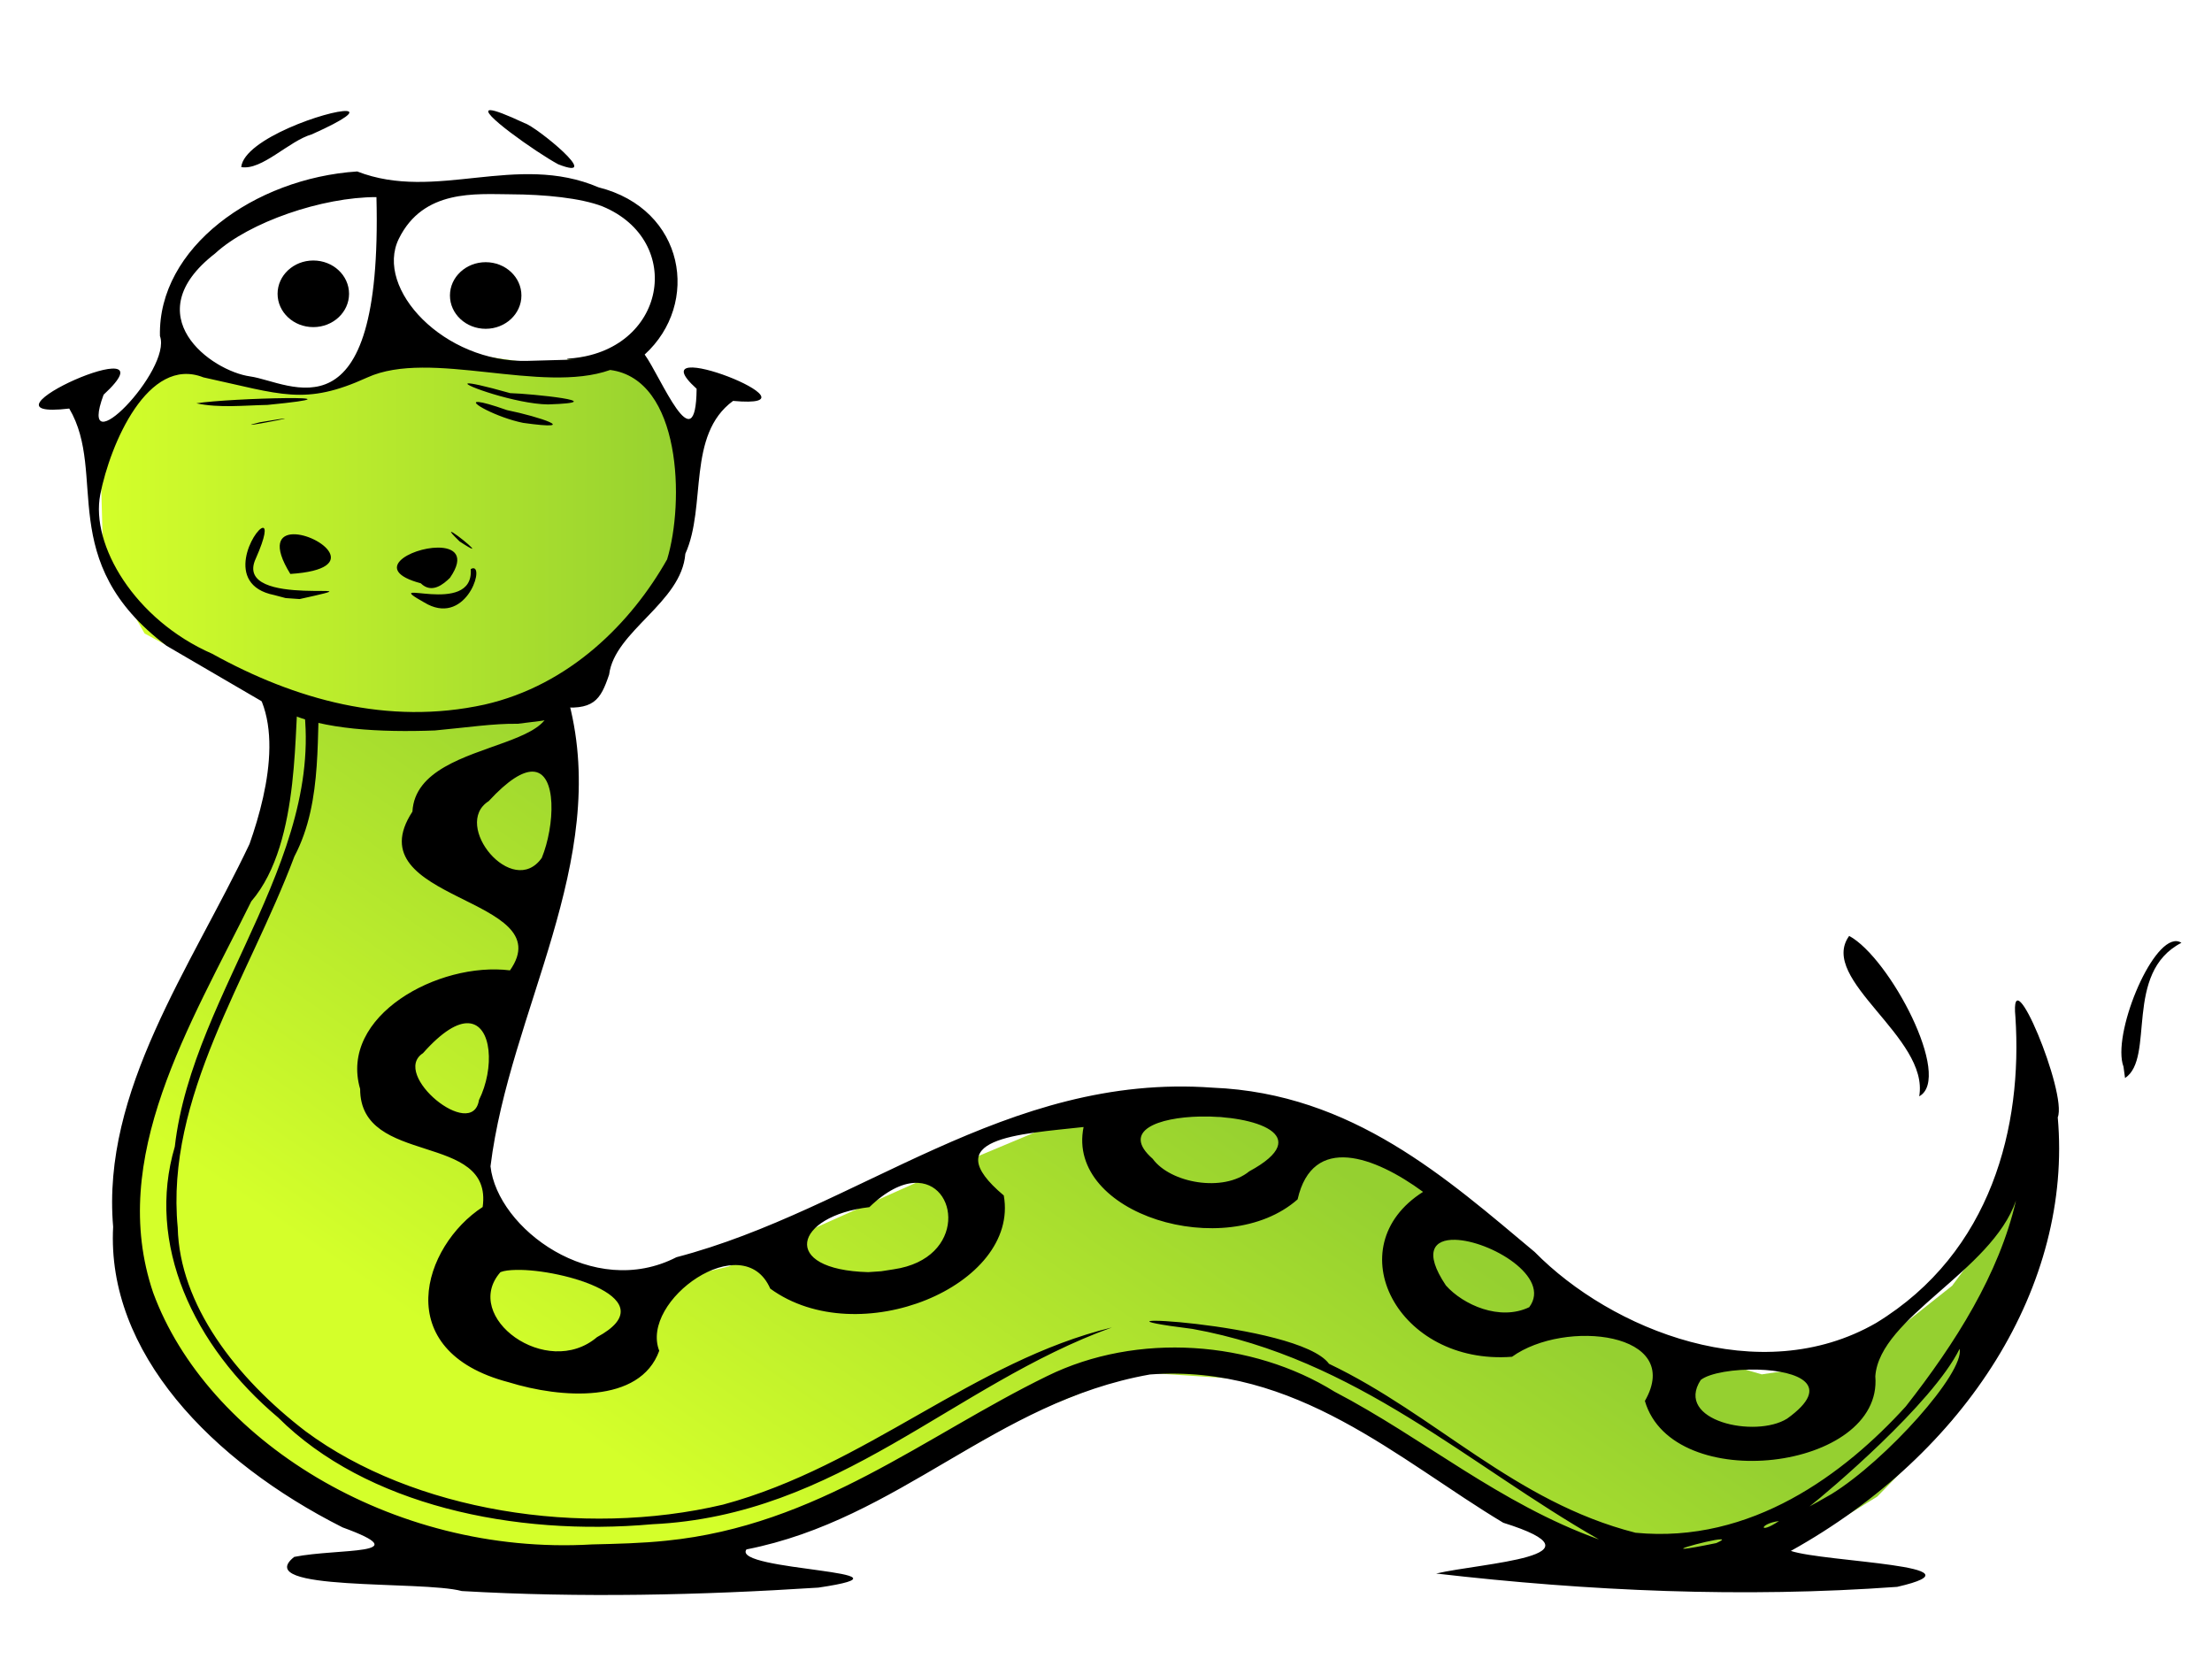
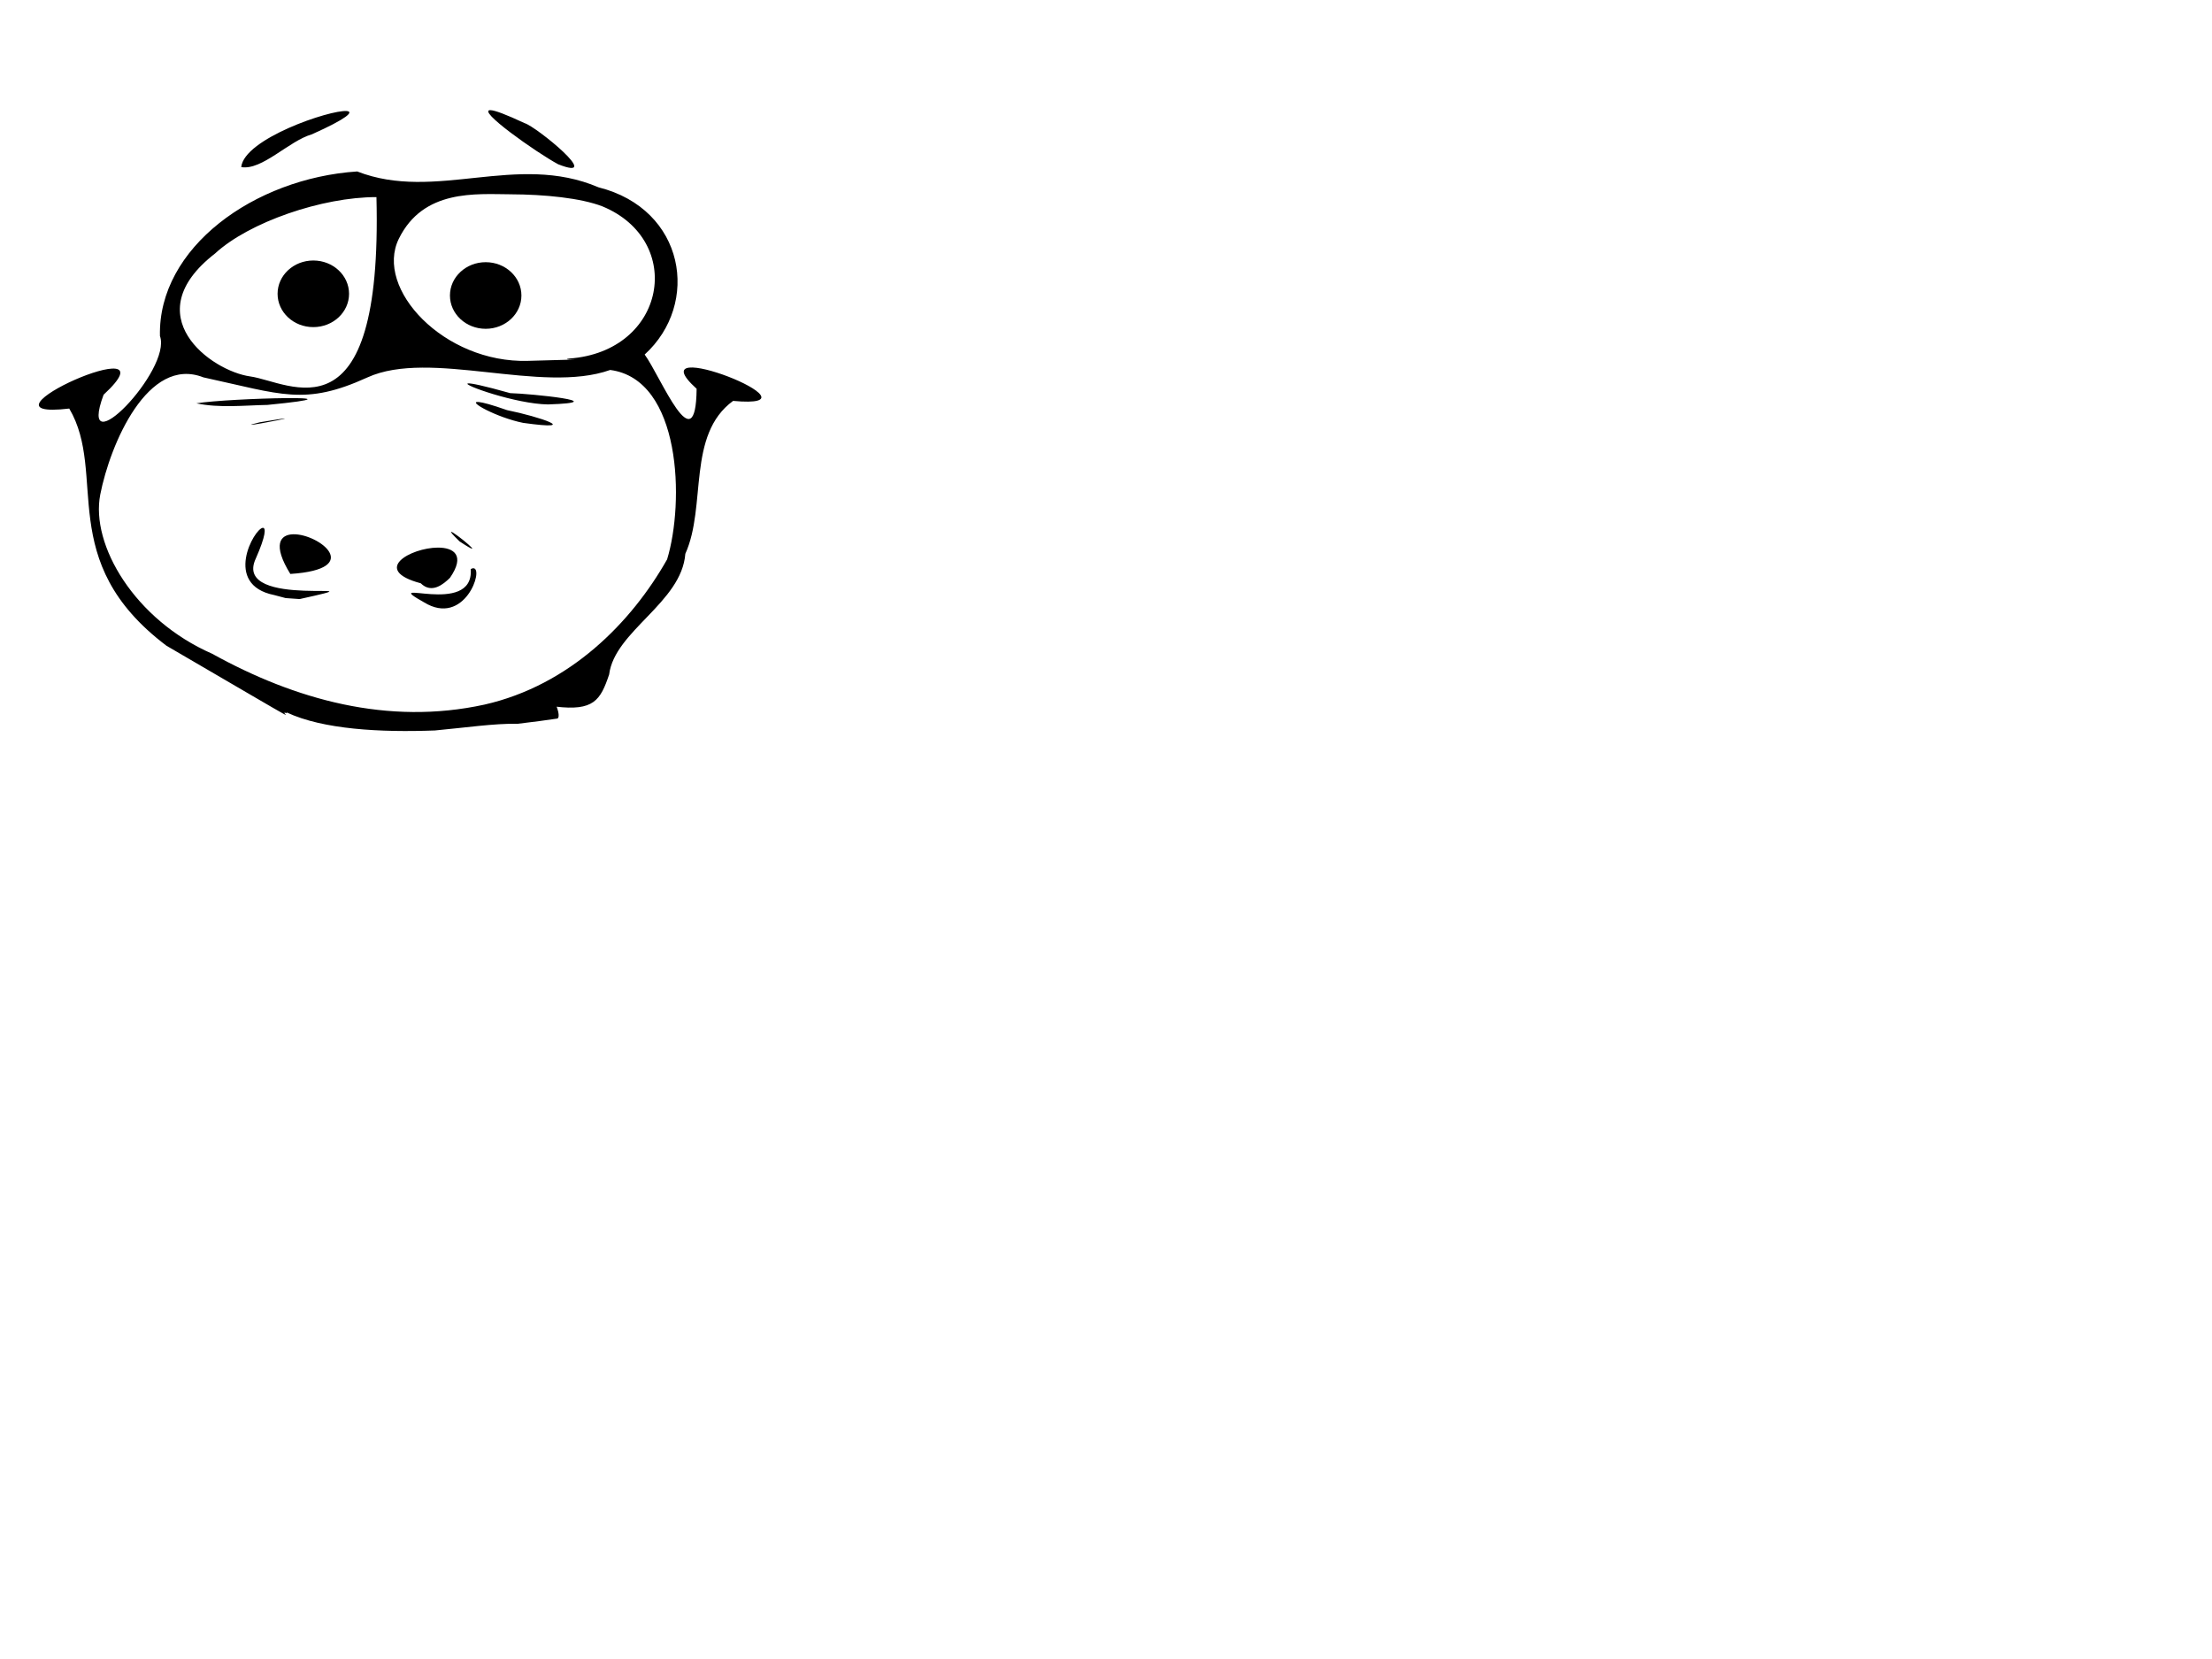
<svg xmlns="http://www.w3.org/2000/svg" xmlns:ns1="http://sodipodi.sourceforge.net/DTD/sodipodi-0.dtd" xmlns:ns2="http://www.inkscape.org/namespaces/inkscape" xmlns:xlink="http://www.w3.org/1999/xlink" width="320" height="240" version="1.1" id="svg23" ns1:docname="snek.svg" ns2:version="0.92.4 (5da689c313, 2019-01-14)">
  <ns1:namedview pagecolor="#ffffff" bordercolor="#666666" borderopacity="1" objecttolerance="10" gridtolerance="10" guidetolerance="10" ns2:pageopacity="0" ns2:pageshadow="2" ns2:window-width="2135" ns2:window-height="1315" id="namedview25" showgrid="false" fit-margin-left="-0.2" fit-margin-top="0" fit-margin-right="0" fit-margin-bottom="0" ns2:zoom="1.5278064" ns2:cx="-99.734637" ns2:cy="223.97911" ns2:window-x="0" ns2:window-y="0" ns2:window-maximized="0" ns2:current-layer="svg23" />
  <defs id="defs9">
    <filter id="filter5883">
      <feGaussianBlur id="feGaussianBlur5885" stdDeviation="0.794" />
    </filter>
    <linearGradient id="linearGradient3378">
      <stop id="stop3380" stop-color="#d4ff2a" offset="0" />
      <stop id="stop3382" stop-color="#95d030" offset="1" />
    </linearGradient>
    <linearGradient id="linearGradient5606" y2="194.179" xlink:href="#linearGradient3378" x2="164.221" y1="194.179" x1="25.29" gradientTransform="scale(1.209,0.827)" gradientUnits="userSpaceOnUse" />
    <linearGradient id="linearGradient3554" y2="448.44" xlink:href="#linearGradient3378" x2="229.673" y1="552.781" x1="78.971" gradientTransform="scale(1.446,0.692)" gradientUnits="userSpaceOnUse" />
  </defs>
  <g id="g3550" transform="matrix(0.514,0,0,0.514,-1.621,-7.744)">
-     <path id="path3425" d="m 83.431,203.6 0.879,29.001 -7.029,28.326 -28.115,53.955 -9.665,37.094 2.636,29.675 20.208,32.373 35.143,28.326 50.079,14.163 50.08,-1.349 51.837,-17.535 43.929,-24.954 28.993,-11.466 40.415,2.698 30.751,15.512 39.536,26.303 30.75,12.14 31.629,0.674 36.022,-22.256 21.086,-21.582 19.329,-39.792 6.15,-32.373 -25.479,34.396 -26.358,20.908 -27.236,4.047 -43.929,-12.814 -28.115,-22.931 -29.872,-22.931 -36.901,-12.814 -36.901,-2.698 -27.236,5.396 -28.993,12.14 -58.865,26.303 -31.629,7.419 -28.993,-10.116 -9.664,-27.652 15.815,-50.583 9.665,-35.071 -0.879,-31.699 -1.757,-12.14 -6.15,-10.791 -41.294,4.047 -29.872,-1.349 z" style="fill:url(#linearGradient3554);fill-rule:evenodd" ns2:connector-curvature="0" />
-     <path id="path3429" d="m 158.11,200.16 c -19.956,1.76 -40.277,5.995 -63.533,5.269 19.154,1.754 42.922,-4.305 56.943,-2.276 24.748,25.139 -31.006,17.118 -32.288,40.34 -16.612,25.372 42.08,23.865 27.456,44.682 -20.162,-2.51 -48.184,12.828 -42.172,33.385 0.01,21.946 37.494,11.882 34.484,33.216 -16.822,10.935 -26.396,40.512 7.303,49.318 14.739,4.566 36.963,6.16 42.392,-8.852 -5.521,-14.174 23.655,-34.888 31.245,-17.493 24.803,18.06 70.26,-0.793 65.729,-26.219 -19.287,-16.207 4.234,-17.258 22.459,-19.264 -5.005,24.549 40.022,38.186 60.238,20.36 4.229,-18.556 21.684,-12.104 35.308,-2.108 -24.451,15.5 -7.104,48.876 25.04,46.41 14.831,-10.7 48.52,-6.923 37.395,12.435 7.786,26.779 67.094,19.617 64.851,-6.955 1.215,-16.62 32.752,-29.505 39.591,-49.445 -4.715,20.597 -17.022,40.118 -31.025,57.96 -17.191,18.904 -43.466,38.707 -76.053,35.534 -34.098,-8.667 -56.288,-33.248 -86.266,-47.548 -8.693,-11.9 -78.039,-14.729 -38.438,-9.822 46.295,8.351 77.722,38.368 114.44,59.266 -28.072,-10.104 -49.23,-28.421 -74.46,-41.604 -23.088,-14.356 -55.467,-16.882 -80.885,-4.384 -34.455,16.831 -64.601,42.052 -107.13,46.326 -6.954,0.733 -13.97,0.886 -20.976,1.054 -56.916,3.332 -108.47,-29.96 -123.5,-70.858 -12.871,-37.935 10.423,-75.345 27.621,-110.14 14.445,-16.793 11.681,-51.084 13.618,-61.29 10.474,46.062 -30.088,85.802 -35.144,130.34 -8.096,27.254 5.031,55.962 29.103,76.254 24.674,24.58 66.304,33.5 105.27,30.012 52.462,-2.431 84.641,-39.217 129.37,-55.388 -38.991,9.472 -69.081,38.996 -109.44,49.866 -39.799,9.398 -87.216,1.801 -117.46,-20.612 -19.711,-15.084 -35.502,-35.702 -36.022,-57.37 -3.527,-36.657 19.933,-70.101 32.837,-104.45 8.369,-15.883 5.893,-35.213 7.413,-50.709 -7.773,-0.297 -15.909,-1.167 -24.436,-2.866 15.112,10.523 10.04,34.027 4.393,50.077 -16.541,34.843 -41.657,69.385 -38.383,107.74 -1.9,35.28 27.625,65.968 64.576,84.6 21.737,7.913 -1.243,5.825 -13.618,8.304 -12.366,9.841 35.999,6.583 47.169,9.611 33.399,1.935 67.029,1.178 100.38,-0.969 31.819,-4.724 -24.638,-4.62 -20.262,-10.749 43.322,-8.517 69.85,-41.486 113.56,-49.234 41.051,-3.069 70.058,24.104 99.445,41.731 30.444,9.531 -5.992,11.276 -18.89,14.29 42.907,4.972 86.499,6.885 129.76,3.752 26.343,-6.045 -20.528,-6.936 -29.927,-10.117 49.667,-27.621 79.282,-74.974 75.119,-122.03 2.744,-6.739 -13.642,-46.205 -11.916,-28.242 2.013,30.553 -6.51,66.17 -39.207,86.117 -32.767,18.858 -74.514,1.965 -96.096,-19.98 -24.66,-20.612 -51.324,-44.653 -90.604,-46.241 -58.292,-4.267 -99.645,34.279 -150.95,47.717 -23.445,12.052 -50.428,-8.084 -52.331,-25.586 5.411,-43.784 33.624,-85.667 22.129,-130.38 l -5.217,-12.772 z m -5.107,32.078 c 7.094,0.037 6.267,15.422 2.636,24.28 -8.226,11.639 -25.449,-9.311 -14.936,-15.976 5.524,-5.992 9.524,-8.319 12.3,-8.304 z m 370.6,46.241 c -8.878,12.299 22.63,28.535 19.713,45.145 9.528,-5.186 -8.336,-39.018 -19.713,-45.145 z m 92.142,1.475 c -7.294,-0.416 -18.209,26.579 -14.936,35.324 l 0.439,3.204 c 8.549,-5.615 -0.508,-29.612 15.869,-38.064 -0.449,-0.285 -0.887,-0.436 -1.373,-0.464 z m -480.75,23.1 c 6.651,0.342 7.409,12.674 2.965,21.624 -1.861,11.696 -24.95,-7.254 -15.76,-13.194 5.532,-6.233 9.771,-8.586 12.794,-8.431 z m 205.92,26.261 c 15.217,-0.315 32.66,5.226 13.838,15.428 -7.259,5.969 -22.163,3.348 -27.181,-3.541 -8.97,-7.851 1.508,-11.642 13.344,-11.887 z m -80.446,18.674 c 12.517,-0.692 14.87,21.289 -5.766,24.322 l -3.514,0.548 -3.679,0.253 c -25.086,-0.662 -20.81,-15.824 0.33,-18.294 4.819,-4.655 9.125,-6.635 12.63,-6.829 z m 152.22,16.018 c 9.793,0.235 27.253,10.454 20.866,18.969 -8.278,3.979 -18.612,-0.675 -23.447,-6.112 -6.404,-9.543 -3.295,-12.997 2.581,-12.856 z m -264.24,8.473 c 13.118,-0.263 42.555,8.238 22.733,18.926 -14.155,12.027 -38.24,-5.714 -27.181,-18.294 1.015,-0.415 2.574,-0.595 4.448,-0.632 z m 406.24,22.214 c 1.446,6.692 -20.697,31.397 -36.077,40.888 l -3.405,1.939 -2.746,1.518 c 4.944,-3.866 34.575,-28.827 42.227,-44.344 z m -56.669,5.859 c 11.153,0.334 21.347,4.291 8.127,13.784 -8.936,5.596 -31.796,0.633 -24.326,-10.875 2.486,-1.981 9.507,-3.109 16.199,-2.909 z m 5.821,42.616 c -5.836,3.935 -5.586,0.728 0,0 z m -16.364,5.143 c 0.658,0.01 0.443,0.3 -1.263,1.054 -20.325,4.148 -1.588,-1.097 1.263,-1.054 z" ns2:connector-curvature="0" />
-   </g>
+     </g>
  <circle id="svg_3" cy="-332.109" cx="-510.005" r="0" style="stroke-width:0.482" />
  <g id="svg_1" transform="matrix(0.514,0,0,0.514,-1.621,-7.744)">
-     <path id="path5613" d="m 140.1,36.542 c -4.414,-0.272 12.893,11.967 18.988,15.231 13.133,5.149 -6.216,-10.633 -9.452,-11.577 -5.368,-2.505 -8.301,-3.578 -9.537,-3.654 z m -40.562,0.239 c -4.661,-0.358 -28.855,7.782 -29.669,15.778 5.863,0.997 13.401,-7.372 19.878,-9.221 9.984,-4.471 11.91,-6.394 9.791,-6.557 z m 2.967,17.007 c -29.012,1.919 -57.682,21.492 -57.092,46.308 3.487,9.515 -22.056,37.466 -14.284,16.529 21.623,-19.989 -39.96,7.474 -9.664,3.893 10.917,18.518 -1.131,41.306 13.944,58.807 3.649,7.668 -3.62,17.698 -3.433,26.125 -7.992,19.792 7.729,3.912 14.58,-3.518 2.272,-0.683 -13.671,22.931 -13.012,32.648 -10.192,7.37 -12.1,16.998 -8.392,27.525 5.632,23.719 8.069,-25.123 14.623,-0.82 -1.45,16.658 8.623,7.657 8.519,-2.459 -4.187,-19.796 -4.818,-43.003 20.641,-54.128 5.578,-0.262 10.067,0.321 13.69,1.537 l 0.085,-0.171 c 10.172,4.762 26.304,5.635 41.664,5.054 8.416,-0.766 16.724,-2.014 23.312,-1.878 4.373,-0.514 8.173,-1.019 11.147,-1.468 v 0.034 c 1.767,-1.057 10.005,10.674 12.843,17.246 10.813,1.313 -0.711,-22.418 1.738,-29.677 1.554,-12.267 20.399,-20.23 21.447,-33.98 6.054,-13.403 0.341,-33.435 13.436,-43.029 28.014,2.568 -28.233,-19.659 -10.257,-3.415 -0.217,21.355 -10.122,-3.477 -14.623,-9.63 15.733,-14.311 11.411,-40.919 -12.97,-47.059 -23.137,-9.904 -45.842,4.148 -67.943,-4.474 z m -0.89,4.679 c 3.513,0.007 7.086,0.591 10.596,1.878 18.768,12.733 -4.73,11.622 -18.014,13.899 -23.539,12.154 23.177,29.557 -6.019,32.784 -27.895,13.657 -48.576,-11.758 -26.067,-29.198 9.563,-8.822 24.278,-19.394 39.503,-19.363 z m 43.232,0.478 c 9.698,0.038 20.589,2.312 26.702,4.679 23.349,9.68 17.978,40.866 -9.409,42.824 -3.818,0.576 -7.701,0.687 -11.571,0.649 -29.385,1.196 1.061,-8.49 0.763,-19.5 2.056,-18.903 -31.395,-4.313 -26.067,-19.944 1.381,-6.541 9.884,-8.747 19.582,-8.708 z m -35.476,16.734 c 4.695,-0.213 8.372,1.844 7.545,7.615 -9.074,-9.586 -24.179,4.268 -10.935,13.045 1.276,2.605 -6.416,1.579 -5.129,-0.581 -17.037,-8.012 -1.809,-19.612 8.519,-20.08 z m 24.159,2.766 c 10.316,0.07 21.468,13.099 4.577,19.807 -8.235,5.043 -26.482,-1.466 -15.428,-10.074 1.644,-7.126 6.162,-9.764 10.85,-9.733 z m -2.797,6.386 c -4.507,0.165 -7.883,2.491 -3.815,8.606 l 2.755,0.922 3.603,0.068 c 15.591,-4.142 4.969,-9.871 -2.543,-9.596 z m -14.708,14.855 c 13.372,14.092 38.312,16.857 57.686,9.972 20.062,2.622 20.91,37.288 16.021,53.309 -10.016,17.715 -27.326,35.403 -51.413,40.878 -27.206,5.939 -58.058,2.079 -81.379,-10.826 -21.77,-9.525 -26.122,-30.191 -26.745,-48.323 5.945,-10.371 11.038,-35 26.66,-28.823 22.014,4.769 42.659,-5.587 59.169,-16.187 z m 17.674,13.763 c -2.008,0.277 13.521,5.8 22.506,5.908 19.114,-0.609 -4.903,-3.039 -10.639,-3.176 -7.612,-2.144 -11.082,-2.84 -11.868,-2.732 z m -51.37,4.132 c -7.746,0.078 -20.511,0.71 -25.092,1.468 6.535,1.364 13.362,0.575 20.006,0.444 15.549,-1.519 12.832,-1.991 5.086,-1.912 z m 54.38,1.093 c -3.473,-0.323 5.086,4.379 12.504,5.874 16.777,2.346 4.553,-1.745 -4.535,-3.586 -4.318,-1.525 -6.811,-2.18 -7.968,-2.288 z m -54.549,4.644 c -0.082,-0.05 -1.932,0.201 -7.036,1.059 -8.401,2.027 7.281,-0.908 7.036,-1.059 z m -6.231,30.77 c -2.394,0.217 -11.283,16.022 3.221,18.919 l 3.221,0.854 3.942,0.273 c 26.583,-5.856 -19.331,3.394 -12.334,-11.44 2.829,-6.4 2.886,-8.691 1.95,-8.606 z m 53.023,1.127 c -0.196,0.037 0.367,0.756 2.374,2.698 8.929,5.889 -1.673,-2.829 -2.374,-2.698 z m -44.419,0.683 c -3.759,0.07 -5.944,2.912 -0.848,11.167 20.948,-1.372 8.023,-11.301 0.848,-11.167 z m 40.647,3.756 c -7.595,0.041 -18.86,6.287 -4.79,10.04 3.096,3.047 6.395,0.259 8.223,-1.537 4.372,-6.316 1.124,-8.528 -3.433,-8.503 z m 10.003,5.806 c -0.209,4.4e-4 -0.433,0.079 -0.721,0.239 0.988,13.781 -26.419,1.903 -13.139,9.357 11.392,6.995 16.992,-9.603 13.86,-9.596 z m -91.085,25.305 c 1.549,-0.112 2.355,1.69 0.89,6.557 -2.259,2.427 -4.374,4.97 -7.121,7.069 -2.355,-6.21 3.274,-13.412 6.231,-13.626 z m 119.19,6.557 c 0.802,0.02 2.294,1.294 4.79,4.542 l 0.975,4.371 c 0.503,14.217 -9.238,-8.999 -5.764,-8.913 z m -105.83,3.074 c 1.905,0.054 3.998,0.999 6.358,3.176 -15.312,10.533 -27.458,30.619 -19.709,49.245 1.841,23.086 -7.553,-20.085 -15.301,2.322 -0.592,-9.021 11.561,-21.59 12.037,-33.023 3.947,-5.487 8.36,-21.954 16.615,-21.72 z" ns2:connector-curvature="0" style="fill:#ffffff;stroke:#ffffff;stroke-width:2.4;filter:url(#filter5883)" />
-     <path id="path2407" d="m 52.573,114.53 -21.314,24.198 0.969,34.346 11.626,20.295 31.97,17.173 51.346,7.025 30.033,-7.806 25.189,-19.514 12.594,-17.173 2.906,-31.223 -10.657,-21.076 -9.688,-7.025 -22.282,3.903 -21.313,-3.122 -17.438,-10.928 c -7.511,12.417 -15.81,22.291 -31.604,20.407 l -18.774,-2.453 -13.563,-7.025 z" style="fill:url(#linearGradient5606);fill-rule:evenodd" ns2:connector-curvature="0" />
    <path id="path2200" d="m 141.28,46.077 c -4.415,-0.272 12.892,11.967 18.988,15.231 13.133,5.149 -6.216,-10.633 -9.452,-11.577 -5.368,-2.505 -8.301,-3.578 -9.536,-3.654 z m -40.562,0.239 c -4.661,-0.358 -28.856,7.782 -29.67,15.778 5.863,0.997 13.402,-7.372 19.878,-9.221 9.986,-4.471 11.91,-6.394 9.791,-6.557 z m 2.966,17.007 c -29.01,1.92 -56.103,21.492 -55.513,46.307 3.487,9.515 -23.635,37.466 -15.861,16.529 21.623,-19.989 -39.961,7.475 -9.664,3.894 10.916,18.518 -4.208,42.922 27.355,66.752 45.81,26.7 30.182,17.749 33.805,18.964 l 0.085,-0.17 c 10.172,4.762 26.304,5.635 41.664,5.054 8.416,-0.767 16.724,-2.015 23.311,-1.879 4.374,-0.514 8.173,-1.018 11.148,-1.468 v 0.034 c 1.767,-1.056 -3.406,-9.984 -0.57,-3.412 10.814,1.313 12.699,-1.761 15.15,-9.018 1.554,-12.267 20.399,-20.23 21.446,-33.98 6.054,-13.403 0.341,-33.435 13.436,-43.029 28.015,2.568 -28.234,-19.66 -10.257,-3.416 -0.218,21.356 -10.123,-3.477 -14.623,-9.63 15.733,-14.312 11.41,-40.92 -12.971,-47.06 -23.136,-9.904 -45.842,4.148 -67.943,-4.473 z m 5.421,7.221 c 1.783,69.882 -24.472,52.009 -35.525,50.469 -11.052,-1.54 -32.404,-17.16 -9.894,-34.602 9.563,-8.822 30.195,-15.898 45.419,-15.868 z m 37.71,-0.793 c 9.698,0.038 19.801,1.041 25.915,3.408 23.349,9.679 17.977,40.865 -9.41,42.824 -3.818,0.576 12.037,-0.039 -11.571,0.648 -23.608,0.688 -43.254,-20.317 -36.348,-34.358 6.906,-14.041 21.718,-12.561 31.415,-12.523 z m -40.26,51.547 c 17.693,-8.057 48.962,4.78 68.336,-2.105 20.063,2.623 20.91,37.288 16.02,53.309 -10.016,17.715 -27.325,35.403 -51.413,40.878 -27.205,5.939 -53.325,-1.416 -76.644,-14.322 -21.772,-9.524 -34.266,-30.64 -31.478,-44.826 2.788,-14.186 13.403,-39.132 29.026,-32.956 22.014,4.77 28.46,8.079 46.152,0.022 z m 28.324,1.686 c -2.007,0.277 13.521,5.799 22.507,5.909 19.114,-0.609 -4.904,-3.039 -10.639,-3.177 -7.611,-2.143 -11.082,-2.84 -11.868,-2.732 z m -51.37,4.133 c -7.745,0.078 -20.511,0.709 -25.091,1.468 6.535,1.364 13.362,0.575 20.006,0.444 15.549,-1.519 12.83,-1.991 5.085,-1.912 z m 54.38,1.092 c -3.474,-0.323 5.085,4.379 12.502,5.874 16.778,2.345 4.553,-1.744 -4.534,-3.586 -4.318,-1.524 -6.811,-2.18 -7.968,-2.288 z m -54.549,4.645 c -0.082,-0.051 -1.933,0.201 -7.037,1.059 -8.402,2.026 7.281,-0.909 7.037,-1.059 z m -6.231,30.769 c -2.395,0.217 -11.284,16.023 3.22,18.92 l 3.222,0.853 3.941,0.273 c 26.584,-5.857 -19.331,3.394 -12.333,-11.44 2.829,-6.399 2.886,-8.691 1.95,-8.606 z m 53.022,1.128 c -0.196,0.037 0.368,0.756 2.374,2.697 8.928,5.89 -1.674,-2.829 -2.374,-2.697 z m -44.418,0.683 c -3.758,0.07 -5.943,2.912 -0.847,11.168 20.948,-1.373 8.023,-11.301 0.847,-11.168 z m 40.648,3.756 c -7.595,0.041 -18.86,6.286 -4.79,10.04 3.095,3.047 6.395,0.259 8.223,-1.537 4.372,-6.316 1.123,-8.527 -3.433,-8.503 z m 10.001,5.806 c -0.208,0 -0.432,0.079 -0.72,0.239 0.988,13.781 -26.419,1.903 -13.14,9.358 11.393,6.994 16.992,-9.603 13.859,-9.597 z" ns2:connector-curvature="0" />
    <g stroke-width="null" id="g20">
      <ellipse id="svg_7" cy="98.233" cx="139.85" rx="10.058" ry="9.375" />
      <ellipse id="svg_8" cy="97.757" cx="91.336" rx="10.058" ry="9.375" />
    </g>
  </g>
</svg>